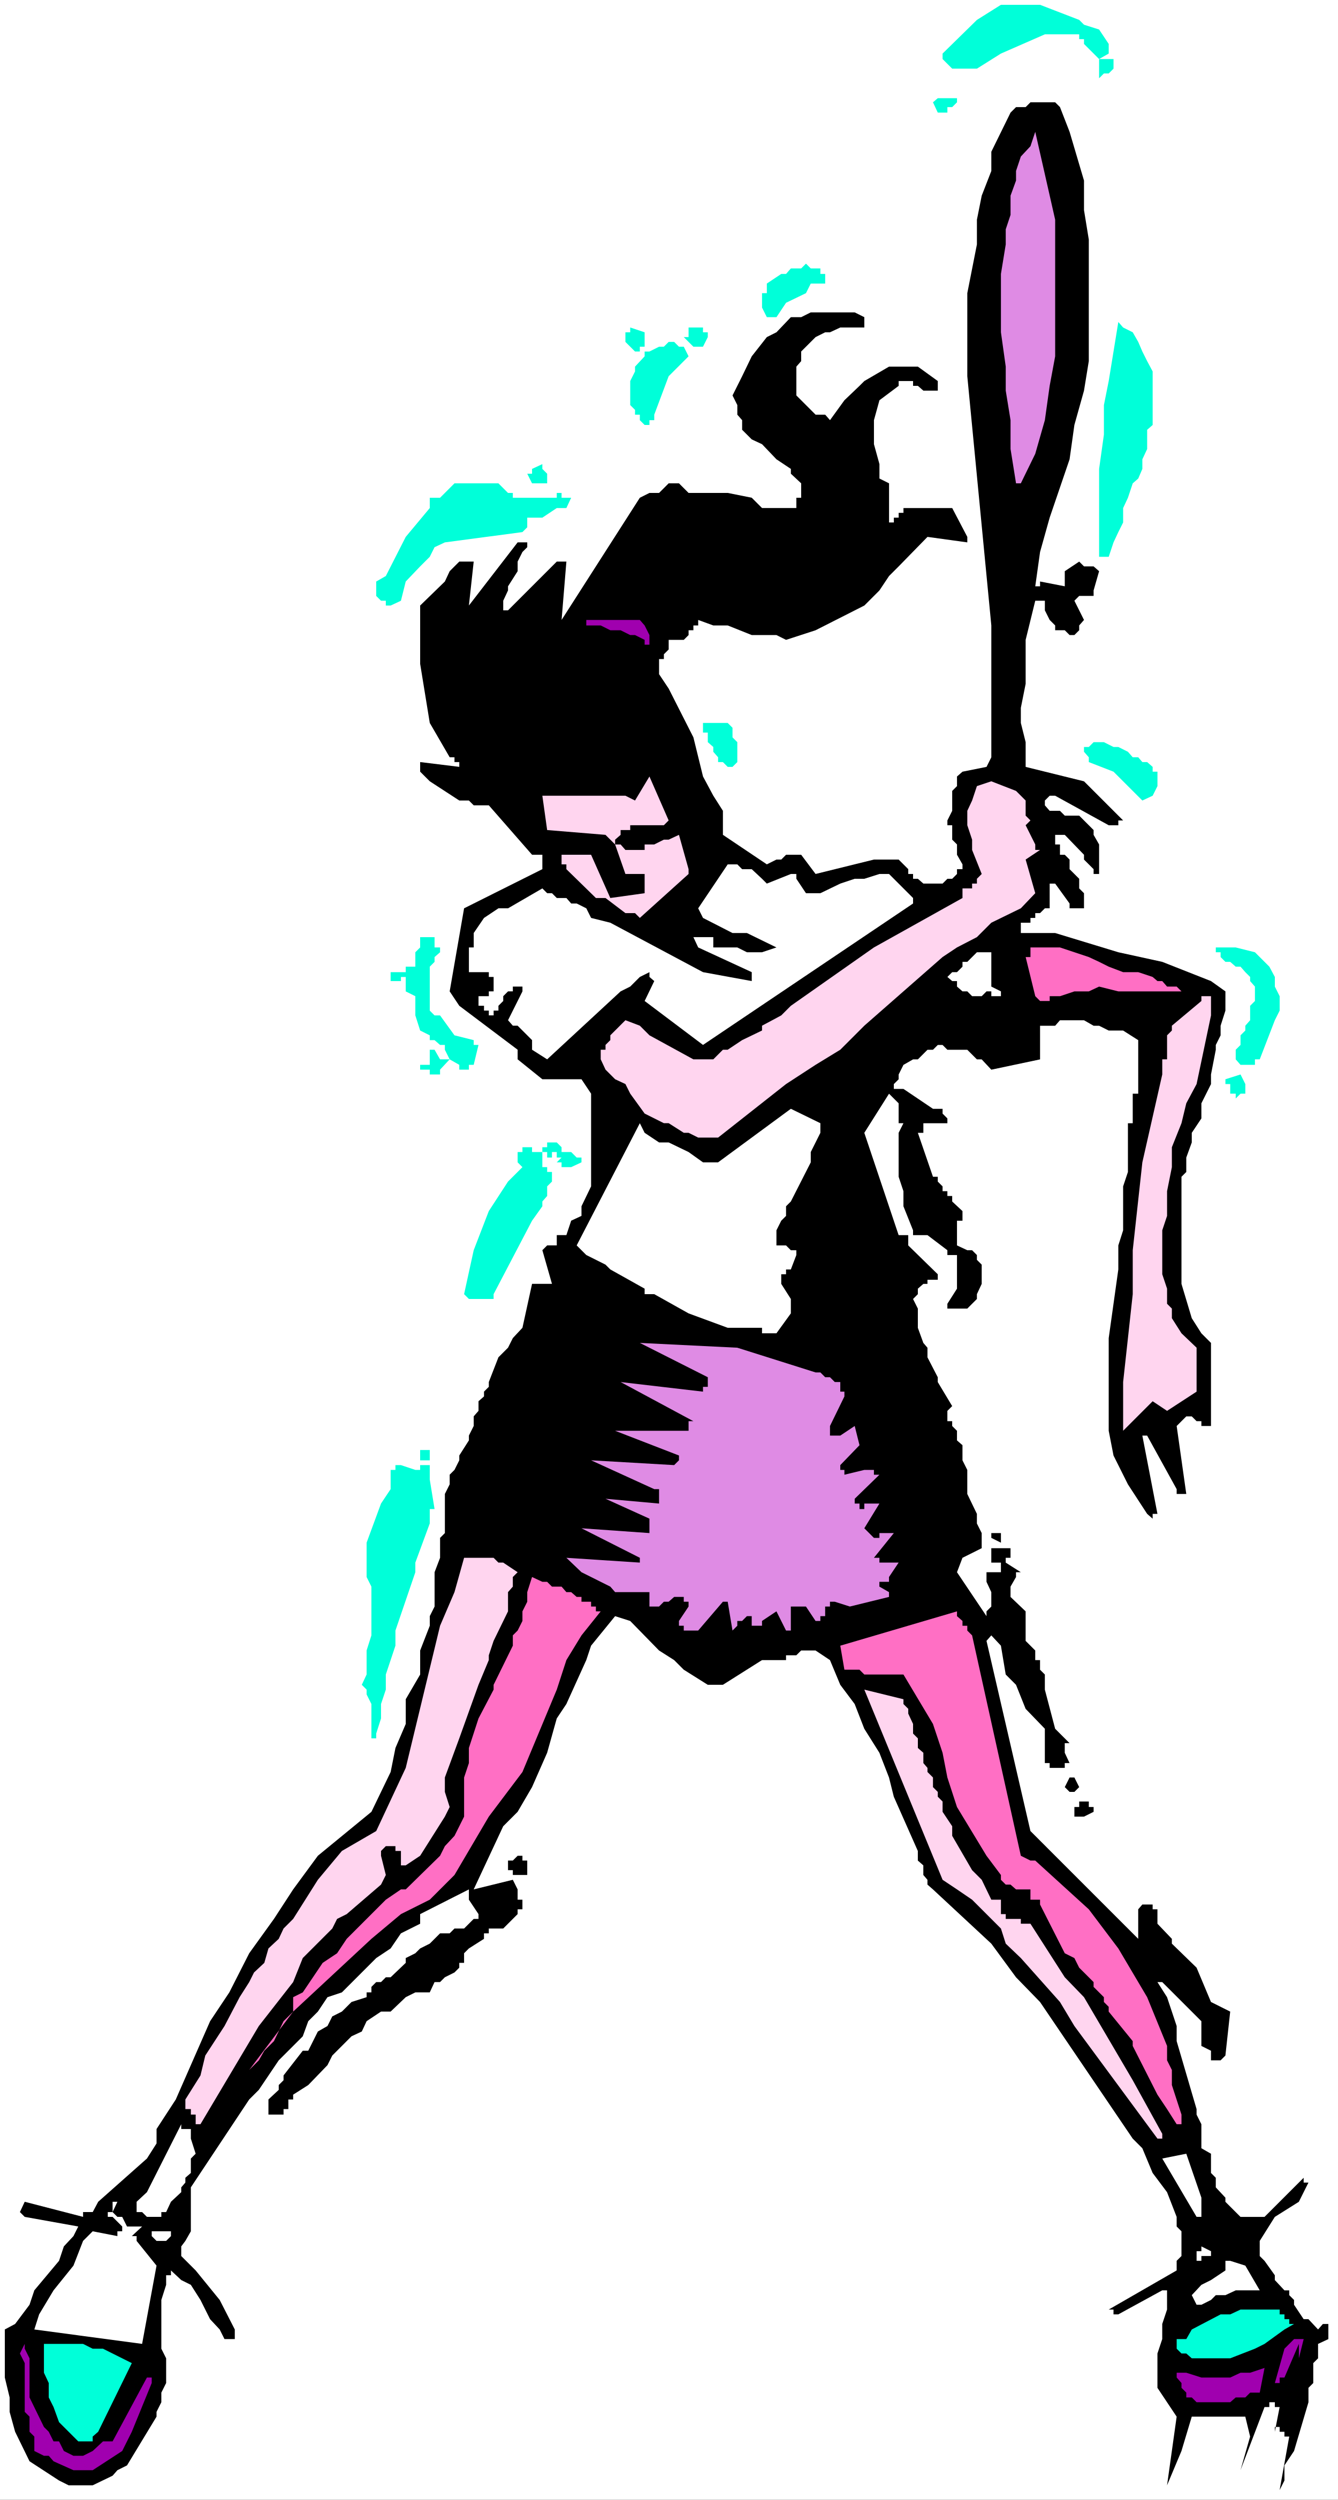
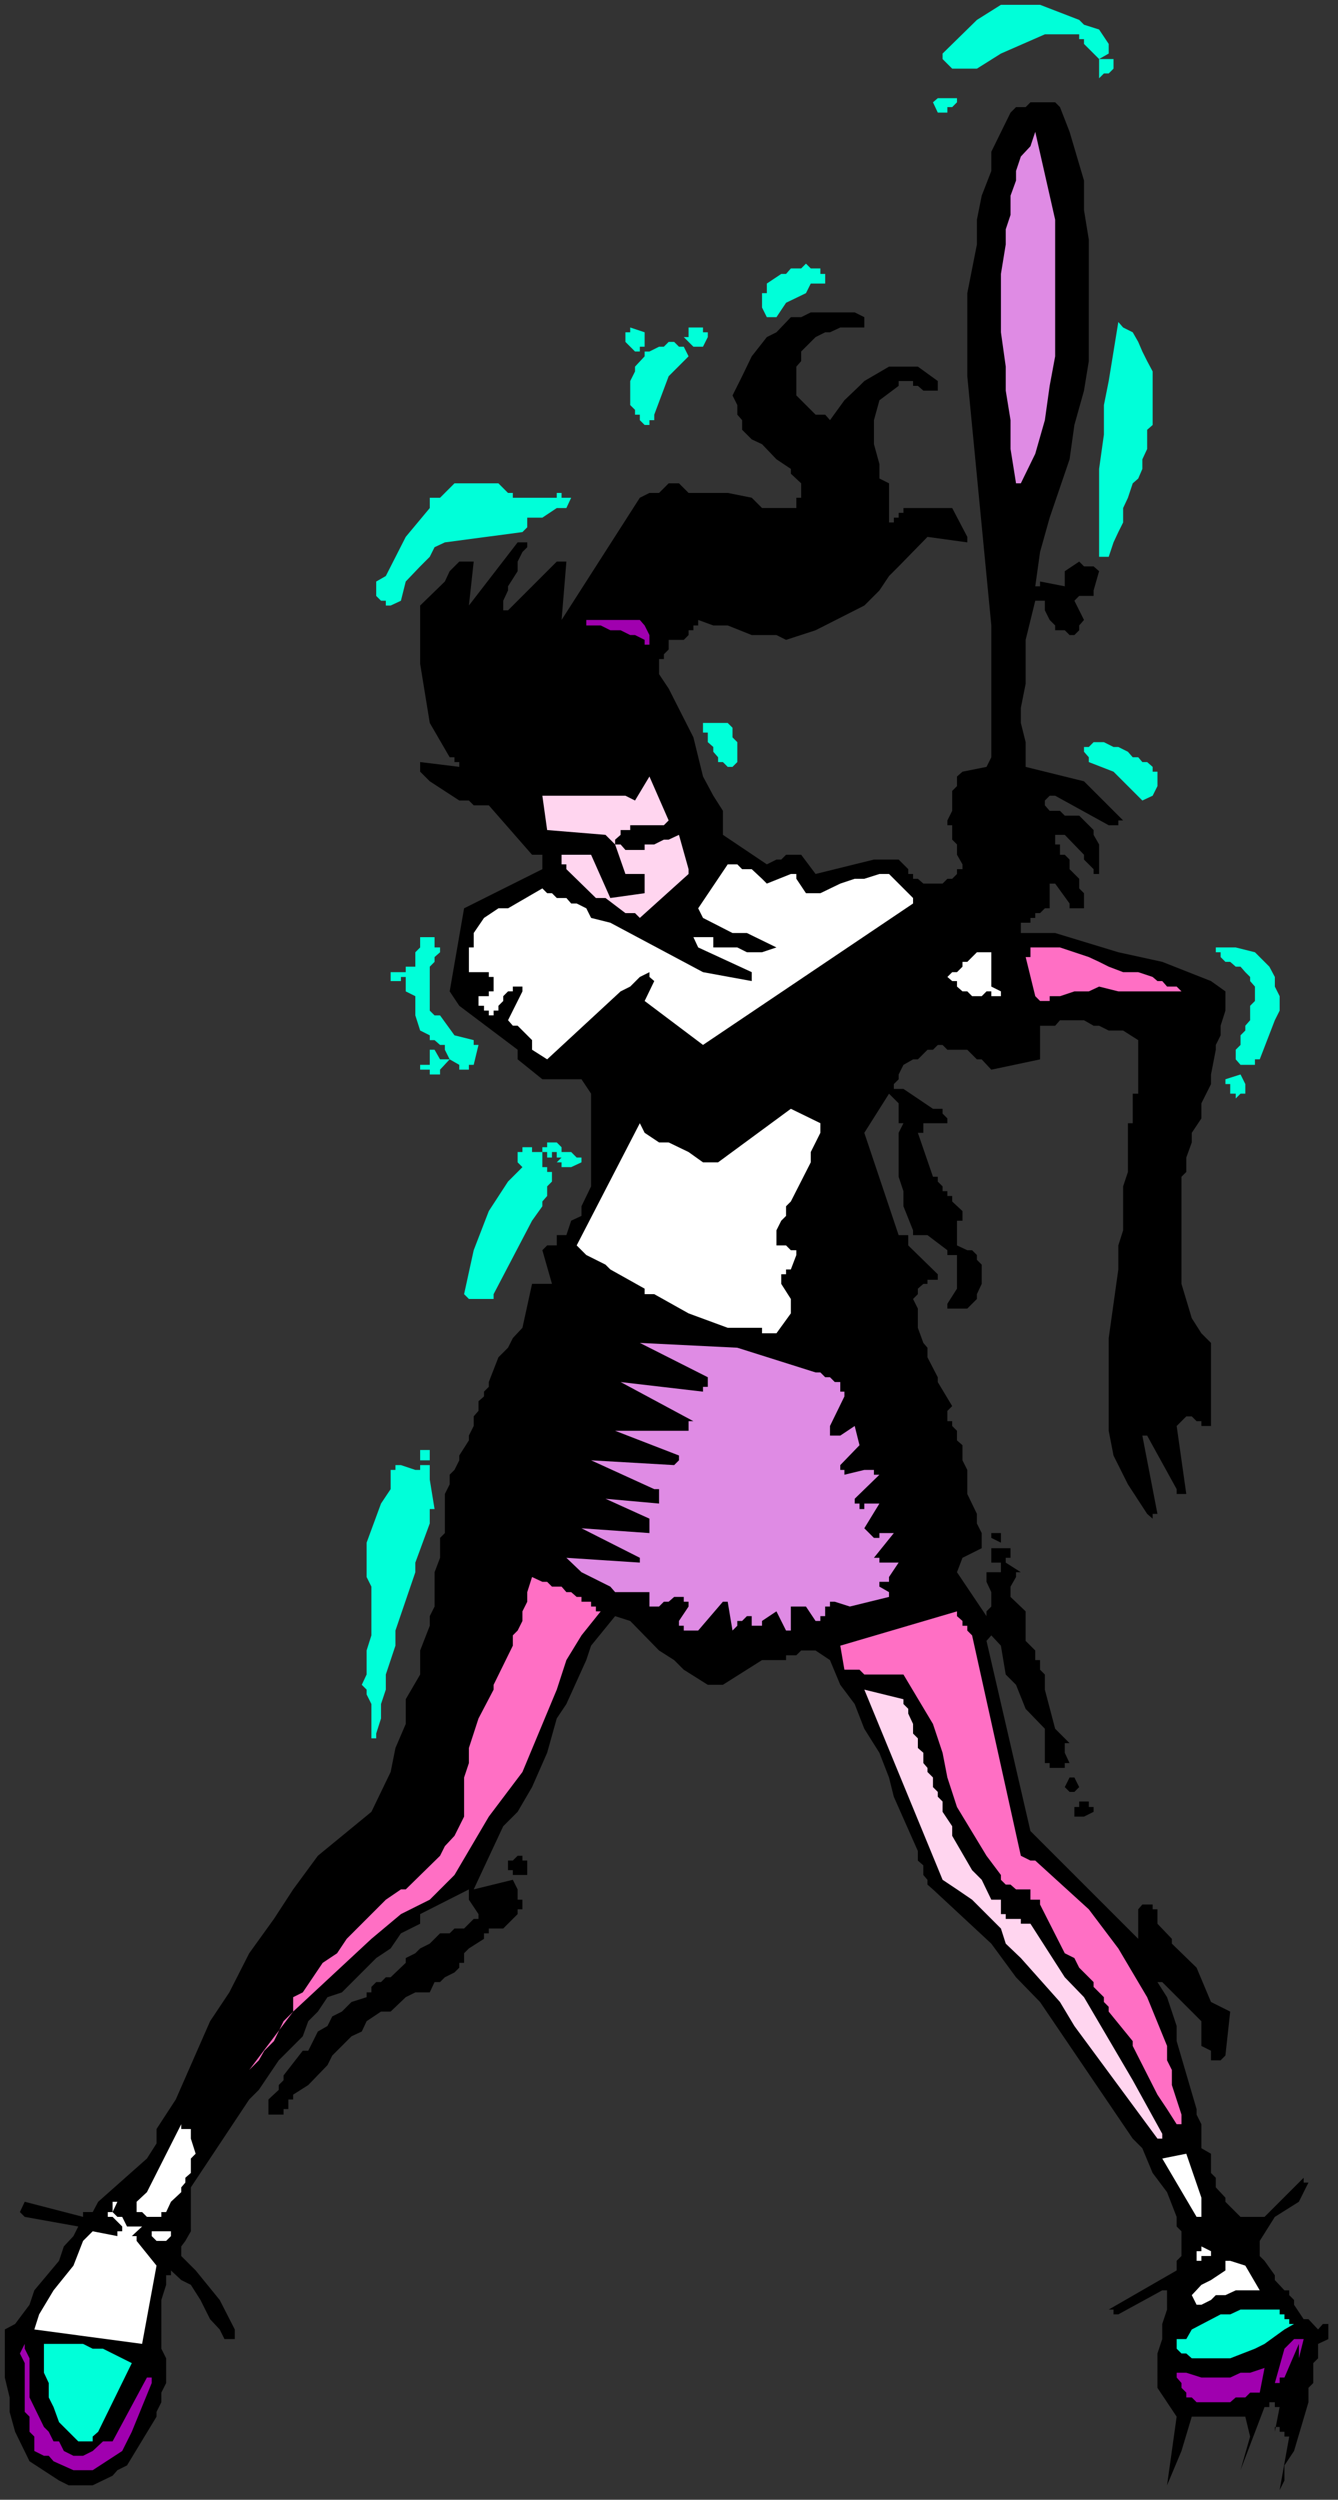
<svg xmlns="http://www.w3.org/2000/svg" xmlns:ns1="http://sodipodi.sourceforge.net/DTD/sodipodi-0.dtd" xmlns:ns2="http://www.inkscape.org/namespaces/inkscape" version="1.0" width="83.325mm" height="155.668mm" id="svg49" ns1:docname="Tennis - Player 63.wmf">
  <rect width="100%" height="100%" fill="#333333" stroke="none" />
  <ns1:namedview id="namedview49" pagecolor="#ffffff" bordercolor="#000000" borderopacity="0.25" ns2:showpageshadow="2" ns2:pageopacity="0.0" ns2:pagecheckerboard="0" ns2:deskcolor="#d1d1d1" ns2:document-units="mm" />
  <defs id="defs1">
    <pattern id="WMFhbasepattern" patternUnits="userSpaceOnUse" width="6" height="6" x="0" y="0" />
  </defs>
-   <path style="fill:#ffffff;fill-opacity:1;fill-rule:evenodd;stroke:none" d="M 0,588.353 H 314.931 V 0 H 0 Z" id="path1" />
  <path style="fill:#00ffd9;fill-opacity:1;fill-rule:evenodd;stroke:none" d="m 301.196,237.862 v -3.393 l -1.131,-2.262 v -2.262 l -1.293,-2.424 -3.393,-3.393 -4.524,-1.131 h -4.686 v 1.131 h 1.131 v 1.131 l 1.131,1.131 h 1.131 l 1.293,1.131 h 1.131 l 1.131,1.293 1.131,1.131 v 0.97 l 1.131,1.293 v 3.393 l -1.131,1.131 v 3.393 l -1.131,1.293 v 1.131 l -1.131,1.131 v 2.262 l -1.131,1.131 v 2.262 l 1.131,1.293 h 3.393 v -1.293 h 1.131 l 3.555,-9.211 z" id="path2" />
  <path style="fill:#00ffd9;fill-opacity:1;fill-rule:evenodd;stroke:none" d="m 293.117,255.152 -1.131,-2.262 -3.555,1.131 v 1.131 h 1.131 v 1.131 1.131 h 1.293 v 1.131 l 1.131,-1.131 h 1.131 v -1.131 z" id="path3" />
  <path style="fill:#000000;fill-opacity:1;fill-rule:evenodd;stroke:none" d="m 288.431,233.338 -3.393,-2.424 -11.473,-4.525 -10.341,-2.262 -14.866,-4.525 h -8.079 v -2.424 h 1.131 1.131 v -1.131 h 1.131 v -1.131 h 1.131 l 1.131,-1.131 h 1.131 v -5.817 h 1.293 v -1.131 1.131 l 3.393,4.686 v 1.131 h 3.393 v -3.555 l -1.131,-1.131 v -2.262 l -2.262,-2.262 v -2.262 l -1.131,-1.131 h -1.131 v -2.424 h -1.131 v -2.262 h 2.262 l 4.524,4.686 v 1.131 l 2.262,2.262 v 1.131 h 1.293 v -1.131 -1.131 -1.131 -3.555 l -1.293,-2.262 v -1.131 l -1.131,-1.131 -2.262,-2.262 h -3.393 l -1.131,-1.131 h -2.424 l -1.131,-1.293 v -1.131 l 1.131,-1.131 h 1.293 l 12.604,6.948 h 2.262 v -1.131 h 1.131 l -9.21,-9.211 -13.735,-3.393 V 174.68 l -1.131,-4.525 v -3.555 l 1.131,-5.656 v -10.342 l 2.262,-9.211 h 2.262 v 2.262 l 1.131,2.262 1.293,1.293 v 1.131 h 2.262 l 1.131,1.131 h 1.131 l 1.131,-1.131 v -1.131 l 1.131,-1.293 -2.262,-4.525 1.131,-1.131 h 3.393 v -1.293 l 1.293,-4.525 -1.293,-1.131 h -2.262 l -1.131,-1.131 -3.393,2.262 v 3.555 l -5.817,-1.131 v 1.131 h -1.131 l 1.131,-8.08 2.262,-8.08 4.686,-13.735 1.131,-8.08 2.262,-8.08 1.131,-6.948 V 56.395 l -1.131,-6.948 v -6.948 l -3.393,-11.473 -2.262,-5.817 -1.131,-1.131 h -5.817 l -1.131,1.131 h -2.262 l -1.293,1.293 -4.524,9.211 v 4.525 l -2.262,5.817 -1.131,5.656 v 5.817 l -2.262,11.473 v 19.553 l 5.655,58.658 v 2.262 28.763 l -1.131,2.262 -5.655,1.131 -1.293,1.131 v 2.262 l -1.131,1.131 v 4.686 l -1.131,2.262 v 1.131 h 1.131 v 3.393 l 1.131,1.131 v 2.424 l 1.293,2.262 v 1.131 h -1.293 v 1.131 l -1.131,1.131 h -1.131 l -1.131,1.131 h -4.524 l -1.293,-1.131 h -1.131 v -1.131 h -1.131 v -1.131 l -2.262,-2.262 h -5.817 l -13.735,3.393 -3.393,-4.525 h -3.555 l -1.131,1.131 h -1.131 l -2.262,1.131 -10.341,-6.948 v -5.656 l -2.262,-3.555 -2.424,-4.525 -2.262,-9.211 -5.817,-11.473 -2.262,-3.393 v -3.555 h 1.131 v -1.131 l 1.131,-1.131 v -2.262 h 3.555 l 1.131,-1.131 v -1.131 h 1.131 v -1.131 h 1.131 v -1.293 l 3.555,1.293 h 3.393 l 5.655,2.262 h 5.817 l 2.262,1.131 6.948,-2.262 11.473,-5.817 3.555,-3.555 2.262,-3.393 2.262,-2.262 6.787,-6.948 9.372,1.293 v -1.293 l -3.555,-6.787 h -3.393 -1.131 -4.686 -1.131 -1.131 v 1.131 h -1.131 v 1.131 h -1.131 v 1.131 h -1.131 v 1.131 -10.342 l -2.262,-1.131 v -3.393 l -1.293,-4.686 v -5.656 l 1.293,-4.686 4.524,-3.393 V 89.683 h 3.393 v 1.131 h 1.131 l 1.293,1.131 h 3.393 V 89.683 l -4.686,-3.393 h -6.787 l -5.817,3.393 -1.131,1.131 -3.555,3.393 -3.393,4.686 -1.131,-1.293 h -2.262 l -4.524,-4.525 v -6.787 l 1.131,-1.293 v -2.262 l 3.393,-3.393 2.262,-1.131 h 1.131 l 2.424,-1.131 h 5.655 v -2.424 l -2.262,-1.131 h -10.341 l -2.262,1.131 h -2.424 l -3.393,3.555 -2.262,1.131 -3.555,4.525 -2.262,4.686 -2.262,4.525 1.131,2.262 v 2.262 l 1.131,1.293 v 2.262 l 2.262,2.262 2.424,1.131 3.393,3.555 3.393,2.262 v 1.131 l 2.424,2.262 v 3.393 h -1.131 v 2.424 h -1.293 -3.393 -2.262 -1.131 l -2.424,-2.424 -5.655,-1.131 h -9.21 l -2.262,-2.262 h -2.424 l -2.262,2.262 h -2.262 l -2.262,1.131 -18.421,28.763 1.131,-13.735 h -2.262 l -11.473,11.473 h -1.131 v -2.262 l 1.131,-2.424 v -0.97 l 2.262,-3.555 v -2.262 l 1.131,-2.262 1.131,-1.131 v -1.131 h -2.262 l -11.473,14.866 1.131,-10.342 h -3.393 l -2.262,2.262 -1.131,2.424 -5.817,5.656 v 4.686 9.049 l 2.262,13.897 4.686,8.08 h 1.131 v 1.131 h 1.131 v 1.131 l -9.21,-1.131 v 1.131 1.131 l 2.262,2.262 6.948,4.525 h 2.262 l 1.131,1.131 h 3.555 l 10.18,11.635 h 2.424 v 1.131 2.262 l -18.421,9.211 -3.393,19.553 2.262,3.393 13.735,10.342 v 2.262 l 5.817,4.686 h 9.21 l 2.262,3.393 v 21.815 l -2.262,4.686 v 2.262 l -2.424,1.131 -1.131,3.393 h -1.131 -1.131 v 2.424 h -2.262 l -1.131,1.131 2.262,7.918 h -4.686 l -2.262,10.342 -2.262,2.424 -1.131,2.262 -2.262,2.262 -2.262,5.817 v 1.131 l -1.131,1.131 v 1.131 l -1.293,1.131 v 2.262 l -1.131,1.293 v 2.262 l -1.131,2.262 v 1.131 l -2.262,3.555 v 1.131 l -1.131,2.262 -1.131,1.131 V 349.36 l -1.131,2.262 v 9.211 l -1.131,1.131 v 4.686 l -1.293,3.393 v 8.08 l -1.131,2.262 v 2.262 l -2.262,5.817 v 5.656 l -3.393,5.817 v 5.817 l -2.424,5.656 -1.131,5.656 -4.524,9.372 -12.604,10.342 -5.817,7.918 -4.524,6.948 -5.817,8.08 -4.686,9.211 -4.524,6.787 -8.079,18.421 -4.524,6.948 v 3.393 l -2.262,3.555 -11.473,10.18 -1.293,2.424 H 19.552 v 1.131 l -13.735,-3.555 -1.131,2.424 1.131,1.131 12.604,2.262 -1.131,2.262 -2.262,2.424 -1.131,3.393 -5.817,6.948 -1.131,3.393 -3.393,4.525 -2.424,1.293 v 11.311 l 1.131,4.686 v 3.393 l 1.293,4.686 3.393,6.948 6.948,4.525 2.262,1.131 h 5.656 l 4.686,-2.262 1.131,-1.293 2.262,-1.131 6.948,-11.473 v -1.131 l 1.131,-2.262 v -2.262 l 1.131,-2.262 v -5.817 l -1.131,-2.262 v -11.473 l 1.131,-3.555 v -2.262 h 1.131 v -1.131 l 2.424,2.262 2.262,1.131 2.262,3.555 2.262,4.525 2.262,2.424 1.131,2.262 h 2.424 v -2.262 l -3.555,-6.948 -5.656,-6.948 -1.131,-1.131 -2.262,-2.262 v -2.262 l 0.97,-1.293 1.293,-2.262 V 524.04 521.778 514.829 l 13.735,-20.684 2.262,-2.262 4.686,-6.948 5.656,-5.656 1.293,-3.555 2.262,-2.262 2.262,-3.393 3.393,-1.131 8.079,-8.08 3.393,-2.262 2.424,-3.555 4.524,-2.262 v -2.262 l 11.473,-5.817 v 2.424 l 2.262,3.393 v 1.131 h -1.131 l -2.262,2.262 h -2.262 l -1.131,1.131 h -2.262 l -2.424,2.424 -2.262,1.131 -1.131,1.131 -2.262,1.131 v 1.131 l -3.555,3.393 h -1.131 l -1.131,1.131 h -1.131 l -1.131,1.131 v 1.293 h -1.131 v 1.131 l -3.555,1.131 -2.262,2.262 -2.262,1.131 -1.131,2.262 -2.262,1.293 -2.262,4.525 h -1.293 l -4.524,5.817 v 1.131 l -1.131,1.131 v 1.131 l -2.424,2.262 v 3.555 h 3.555 v -1.293 h 1.131 v -2.262 h 1.131 v -1.131 l 3.555,-2.262 4.524,-4.686 1.131,-2.262 4.524,-4.525 2.424,-1.131 1.131,-2.424 3.393,-2.262 h 2.262 l 3.555,-3.393 2.262,-1.131 h 3.393 l 1.131,-2.424 h 1.293 l 1.131,-1.131 2.262,-1.131 1.131,-1.131 v -1.131 h 1.131 v -2.262 l 1.131,-1.131 3.555,-2.262 v -1.293 h 1.131 v -1.131 h 3.393 l 3.393,-3.393 v -1.131 h 1.131 v -2.262 h -1.131 v -2.424 l -1.131,-2.262 -9.21,2.262 6.948,-14.866 3.393,-3.393 3.393,-5.817 3.555,-8.08 2.262,-8.08 2.262,-3.393 4.686,-10.342 1.131,-3.393 5.655,-6.948 3.555,1.131 6.787,6.948 3.555,2.262 2.262,2.262 5.655,3.555 h 3.555 l 9.21,-5.817 h 3.393 2.262 v -1.131 h 2.424 l 1.131,-1.131 h 3.393 l 3.393,2.262 2.424,5.817 3.393,4.525 2.262,5.817 3.555,5.656 2.262,5.817 1.131,4.525 5.655,12.766 v 2.262 l 1.293,1.131 v 2.262 l 0.97,1.131 v 1.131 l 1.293,1.131 13.735,12.766 5.817,7.918 5.655,5.817 21.814,32.157 2.262,2.262 2.424,5.817 3.393,4.525 2.262,5.817 V 524.04 l 1.131,1.131 v 5.817 l -1.131,1.131 v 2.262 l -15.997,9.211 h 1.131 v 1.131 h 1.131 l 10.341,-5.656 h 1.131 v 4.525 l -1.131,3.393 v 3.555 l -1.131,3.393 v 8.08 l 4.524,6.787 -2.262,16.159 3.393,-8.08 2.424,-8.08 h 12.604 l 1.131,4.686 -2.262,7.918 5.655,-14.866 h 1.131 v -1.131 h 1.293 v 1.131 h 1.131 l -1.131,5.817 v -1.131 h 1.131 v 1.131 h 1.131 v 1.131 h 1.131 l -2.262,12.604 1.131,-2.262 v -3.555 l 2.262,-3.393 3.393,-11.473 v -3.393 l 1.131,-1.131 v -4.686 l 1.131,-1.131 v -3.393 l 2.424,-1.131 v -3.555 h -1.293 l -1.131,1.293 -2.262,-2.424 h -1.131 l -2.262,-3.393 v -1.131 l -1.131,-1.131 v -1.131 h -1.131 l -2.262,-2.424 v -1.131 l -2.424,-3.393 -1.131,-1.131 v -3.555 l 3.555,-5.656 5.655,-3.555 2.262,-4.525 h -1.131 v -1.131 l -3.393,3.393 -5.817,5.817 h -2.262 -3.393 l -3.555,-3.555 v -0.97 l -2.262,-2.424 v -2.262 l -1.131,-1.131 v -2.424 -2.101 l -2.262,-1.293 v -2.262 -2.262 -1.131 l -1.131,-2.262 v -1.293 l -4.686,-15.998 v -3.555 l -2.262,-6.787 -2.262,-3.555 h 1.131 l 6.948,6.948 2.262,2.262 v 5.817 l 2.262,1.131 v 1.131 1.131 h 2.262 l 1.131,-1.131 1.131,-10.342 -4.524,-2.262 -3.393,-8.08 -5.817,-5.656 v -1.131 l -3.393,-3.555 v -3.393 h -1.131 v -1.131 h -2.424 l -0.97,1.131 v 6.948 l -25.369,-25.37 -10.341,-44.761 1.131,-1.293 2.262,2.424 1.131,6.787 2.424,2.424 2.262,5.656 4.524,4.686 v 8.08 h 1.131 v 1.131 h 3.555 v -1.131 h 1.131 l -1.131,-2.424 v -2.262 h 1.131 l -3.393,-3.393 -2.424,-9.211 v -3.555 l -1.131,-1.131 v -2.262 h -1.131 v -2.262 l -2.262,-2.262 v -6.948 l -3.555,-3.393 v -2.424 l 1.293,-2.262 v -1.131 h 1.131 l -3.555,-2.262 v -1.131 h 1.131 v -2.262 h -1.131 -1.131 -2.262 v 2.262 1.131 h 2.262 v 2.262 h -2.262 -1.131 v 2.262 l 1.131,2.424 v 3.393 l -1.131,1.131 v 1.131 l -6.948,-10.342 1.293,-3.393 4.524,-2.262 v -3.555 l -1.131,-2.262 v -2.262 l -2.262,-4.686 v -5.656 l -1.131,-2.262 v -3.555 l -1.293,-1.131 v -2.262 l -1.131,-1.131 v -1.131 h -1.131 v -2.424 l 1.131,-1.131 -3.393,-5.656 v -1.131 l -2.424,-4.686 v -2.262 l -0.97,-1.131 -1.293,-3.555 v -4.525 l -1.131,-2.262 1.131,-1.131 v -1.293 l 1.293,-1.131 h 0.97 v -0.97 h 2.424 v -1.293 l -6.948,-6.787 v -2.424 h -1.131 -1.131 l -8.079,-24.077 5.817,-9.211 2.262,2.262 v 4.686 h 1.131 l -1.131,2.262 v 10.342 l 1.131,3.393 v 3.555 l 2.262,5.656 v 1.131 h 1.131 1.293 0.97 l 4.686,3.555 v 1.131 h 2.262 v 7.918 l -2.262,3.555 v 1.131 h 4.686 l 2.262,-2.262 v -1.131 l 1.131,-2.424 v -4.525 l -1.131,-1.131 v -1.131 l -1.131,-1.131 h -1.131 l -2.424,-1.131 v -5.817 h 1.293 v -2.262 l -2.424,-2.262 v -1.293 h -1.131 v -1.131 h -1.131 v -1.131 l -1.131,-1.131 v -1.131 h -1.131 l -3.555,-10.342 h 1.293 v -2.262 h 5.655 v -1.131 l -1.131,-1.131 v -1.131 h -2.262 l -6.948,-4.686 h -2.262 v -1.131 l 1.131,-1.131 v -1.131 l 1.131,-2.262 2.262,-1.293 h 1.131 l 2.262,-2.262 h 1.293 l 1.131,-1.131 h 1.131 l 1.131,1.131 h 2.262 1.293 1.131 l 2.262,2.262 h 1.131 l 2.262,2.424 11.473,-2.424 v -7.918 h 3.555 l 1.131,-1.293 h 5.655 l 2.262,1.293 h 1.293 l 2.262,1.131 h 3.393 l 3.555,2.262 v 12.604 h -1.293 v 6.948 h -1.131 v 11.473 l -1.131,3.393 v 10.342 l -1.131,3.555 v 5.656 l -2.262,16.159 v 21.815 l 1.131,5.817 3.393,6.787 4.524,6.948 1.293,1.131 v -1.131 h 1.131 l -3.555,-18.421 h 1.131 l 6.948,12.604 v 1.131 h 2.262 l -2.262,-15.998 2.262,-2.262 h 1.293 l 1.131,1.131 h 1.131 v 1.131 h 2.262 v -1.131 -1.131 -17.29 l -2.262,-2.262 -2.262,-3.555 -2.424,-8.08 v -25.208 l 1.131,-1.131 v -3.393 l 1.293,-3.555 v -2.262 l 2.262,-3.393 v -3.555 l 2.262,-4.525 v -2.262 l 1.131,-5.817 v -1.131 l 1.131,-2.262 v -2.262 l 1.131,-3.555 z" id="path4" />
  <path style="fill:#00ffd9;fill-opacity:1;fill-rule:evenodd;stroke:none" d="M 271.303,93.076 V 90.814 89.683 87.421 l -1.293,-2.424 -1.131,-2.262 -0.97,-2.262 -1.293,-2.262 -2.262,-1.131 -1.131,-1.293 -1.131,6.948 -1.131,6.948 -1.131,5.656 v 6.948 l -1.131,8.08 v 6.787 5.817 6.948 1.131 h 2.262 l 1.131,-3.393 1.131,-2.424 1.131,-2.262 v -3.393 l 1.131,-2.424 1.131,-3.393 1.293,-1.131 0.97,-2.262 v -2.262 l 1.131,-2.424 v -2.262 -2.262 l 1.293,-1.131 V 97.601 95.339 Z" id="path5" />
-   <path style="fill:#ffd5ef;fill-opacity:1;fill-rule:evenodd;stroke:none" d="m 285.037,236.731 v -2.262 h -2.262 v 1.131 l -6.948,5.817 v 1.131 l -1.131,1.131 v 5.656 h -1.131 v 3.555 l -4.686,20.684 -2.262,20.684 v 10.342 l -2.262,20.684 v 11.473 l 6.948,-6.948 3.393,2.262 6.948,-4.525 v -10.342 l -3.555,-3.393 -2.262,-3.555 v -2.262 l -1.131,-1.131 v -3.555 l -1.131,-3.393 v -10.342 l 1.131,-3.393 v -5.817 l 1.131,-5.656 v -4.686 l 2.262,-5.656 1.131,-4.686 2.424,-4.525 3.393,-16.159 z" id="path6" />
  <path style="fill:#00ffd9;fill-opacity:1;fill-rule:evenodd;stroke:none" d="m 262.092,16.159 v -2.262 h -1.131 -1.131 -1.131 v 2.262 h -1.293 1.293 v 1.131 1.131 l 1.131,-1.131 h 1.131 z" id="path7" />
  <path style="fill:#00ffd9;fill-opacity:1;fill-rule:evenodd;stroke:none" d="m 260.961,10.342 -2.262,-3.393 -3.555,-1.131 -1.131,-1.131 -9.21,-3.555 h -9.21 l -5.655,3.555 -8.079,7.918 v 1.293 l 2.262,2.262 h 5.817 l 5.655,-3.555 10.341,-4.525 h 8.079 v 1.131 h 1.131 v 1.131 l 3.555,3.555 2.262,-1.293 z" id="path8" />
  <path style="fill:#ff6fc4;fill-opacity:1;fill-rule:evenodd;stroke:none" d="m 278.089,233.338 -1.131,-1.131 h -1.131 -1.131 l -1.131,-1.293 h -1.131 l -1.131,-0.97 -3.393,-1.131 h -3.555 l -3.393,-1.293 -2.262,-1.131 -2.424,-1.131 -3.393,-1.131 -3.393,-1.131 h -3.555 -1.131 -1.131 -1.131 v 1.131 1.131 h -1.131 l 2.262,9.211 1.131,1.131 h 1.131 1.131 v -1.131 h 1.293 1.131 l 3.393,-1.131 h 3.393 l 2.424,-1.131 4.524,1.131 h 3.393 4.686 3.393 z" id="path9" />
  <path style="fill:#00ffd9;fill-opacity:1;fill-rule:evenodd;stroke:none" d="m 272.434,185.022 v -1.131 -1.131 -1.131 h -1.131 v -1.131 l -1.293,-1.131 h -1.131 l -0.97,-1.131 h -1.293 l -1.131,-1.293 -2.262,-1.131 h -1.131 l -2.262,-1.131 h -1.131 -1.293 l -1.131,1.131 h -1.131 v 1.131 l 1.131,1.293 v 1.131 l 5.817,2.262 6.787,6.787 2.424,-1.131 z" id="path10" />
  <path style="fill:#a000af;fill-opacity:1;fill-rule:evenodd;stroke:none" d="m 306.851,550.541 h -1.131 -1.131 l -1.131,1.131 -1.131,1.131 -2.262,8.08 h 1.131 v -1.293 h 1.131 l 3.393,-7.918 v 1.131 1.131 1.131 z" id="path11" />
  <path style="fill:#00ffd9;fill-opacity:1;fill-rule:evenodd;stroke:none" d="m 303.458,545.855 h -1.131 v -1.131 h -1.131 v -1.131 h -9.21 l -2.424,1.131 h -2.262 l -6.787,3.555 -1.293,2.262 h -1.131 -1.131 v 2.262 l 1.131,1.131 h 1.131 l 1.293,1.131 h 9.049 l 5.817,-2.262 2.262,-1.131 4.686,-3.393 2.262,-1.293 h -1.131 z" id="path12" />
  <path style="fill:#ffffff;fill-opacity:1;fill-rule:evenodd;stroke:none" d="m 296.51,539.068 -3.393,-5.817 -3.555,-1.131 h -1.131 v 1.131 1.131 l -3.393,2.262 -2.262,1.131 -2.262,2.424 1.131,2.262 h 1.131 l 2.262,-1.131 1.131,-1.131 h 2.262 l 2.424,-1.131 h 2.262 2.262 z" id="path13" />
  <path style="fill:#a000af;fill-opacity:1;fill-rule:evenodd;stroke:none" d="m 297.641,557.328 -3.393,1.131 h -2.262 l -2.424,1.131 h -3.393 -1.131 -2.262 l -3.555,-1.131 h -2.262 v 1.131 l 1.131,1.293 v 1.131 l 1.131,1.131 v 1.131 h 1.293 l 1.131,1.131 h 1.131 2.262 1.131 1.131 2.262 l 1.293,-1.131 h 2.262 l 1.131,-1.131 h 2.262 z" id="path14" />
  <path style="fill:#ffffff;fill-opacity:1;fill-rule:evenodd;stroke:none" d="m 285.037,529.857 -2.262,-1.131 v 1.131 h -1.131 v 1.131 1.131 h 1.131 v -1.131 h 2.262 z" id="path15" />
  <path style="fill:#ffffff;fill-opacity:1;fill-rule:evenodd;stroke:none" d="m 282.775,517.253 -3.555,-10.342 -5.655,1.131 8.079,13.735 h 1.131 v -1.131 -2.424 z" id="path16" />
  <path style="fill:#ff6fc4;fill-opacity:1;fill-rule:evenodd;stroke:none" d="m 278.089,499.963 v -2.262 l -2.262,-6.948 v -3.555 l -1.131,-2.262 v -3.393 l -4.686,-11.473 -6.787,-11.473 -6.948,-9.211 -12.604,-11.473 h -1.131 l -2.262,-1.131 -11.473,-51.871 -1.131,-1.131 v -1.131 h -1.131 v -1.131 l -1.293,-1.131 v -1.131 l -27.47,8.08 0.97,5.656 h 3.555 l 1.131,1.131 h 3.555 2.262 3.393 l 6.948,11.635 2.262,6.787 1.131,5.817 2.262,6.948 6.948,11.473 3.393,4.525 v 1.131 l 1.131,1.131 h 1.131 l 1.293,1.131 h 1.131 1.131 1.131 v 2.424 h 1.131 1.131 v 1.131 l 5.817,11.473 2.262,1.131 1.131,2.262 3.393,3.393 v 1.131 l 2.424,2.424 v 1.131 l 1.131,1.131 v 1.131 l 5.655,6.948 v 1.131 l 5.817,11.473 2.262,3.393 2.262,3.555 z" id="path17" />
-   <path style="fill:#ffd5ef;fill-opacity:1;fill-rule:evenodd;stroke:none" d="m 243.671,198.757 -2.262,-4.525 1.131,-1.131 -1.131,-1.131 v -3.555 l -2.262,-2.262 -5.817,-2.262 -3.393,1.131 -1.131,3.393 -1.131,2.424 v 3.393 l 1.131,3.393 v 2.424 l 2.262,5.656 -1.131,1.131 v 1.131 h -1.131 v 1.131 h -2.262 v 2.262 l -20.845,11.635 -19.552,13.735 -2.262,2.262 -4.524,2.424 v 1.131 l -4.686,2.262 -3.393,2.262 h -1.131 l -2.262,2.262 h -3.555 -1.131 l -10.341,-5.656 -1.131,-1.131 -1.131,-1.131 -3.393,-1.293 -3.555,3.555 v 1.131 l -1.131,1.131 v 1.131 h -1.131 v 2.262 l 1.131,2.424 2.262,2.262 2.424,1.131 1.131,2.262 3.393,4.686 4.524,2.262 h 1.131 l 3.555,2.262 h 1.131 l 2.262,1.131 h 4.686 l 15.997,-12.604 6.948,-4.525 5.817,-3.555 5.655,-5.656 18.421,-16.159 3.393,-2.262 4.686,-2.424 3.393,-3.393 6.948,-3.393 3.393,-3.555 -2.262,-7.918 3.393,-2.262 h -1.131 z" id="path18" />
  <path style="fill:#ffd5ef;fill-opacity:1;fill-rule:evenodd;stroke:none" d="m 273.565,502.225 -6.948,-12.604 -11.473,-19.553 -4.524,-4.686 -8.079,-12.604 h -2.262 v -1.131 h -3.555 v -1.131 h -1.131 v -3.393 h -2.262 l -2.262,-4.686 -2.262,-2.262 -4.686,-8.08 v -2.262 l -2.262,-3.393 v -2.424 l -1.131,-1.131 v -1.131 l -1.131,-1.131 v -2.262 l -1.293,-1.293 v -0.97 l -0.97,-1.131 v -2.424 l -1.293,-1.131 v -2.262 l -1.131,-1.131 v -2.262 l -1.131,-2.424 v -1.131 l -1.131,-1.131 v -1.131 l -9.21,-2.262 18.421,44.761 3.393,2.262 3.555,2.424 6.787,6.787 1.131,3.555 3.555,3.393 9.21,10.342 3.393,5.656 19.552,26.501 h 1.131 z" id="path19" />
  <path style="fill:#00ffd9;fill-opacity:1;fill-rule:evenodd;stroke:none" d="m 225.251,23.108 h -1.131 -1.131 -1.131 -1.131 l -1.131,0.97 1.131,2.424 h 1.131 1.131 v -1.293 h 1.131 l 1.131,-1.131 z" id="path20" />
  <path style="fill:#000000;fill-opacity:1;fill-rule:evenodd;stroke:none" d="m 257.406,426.439 v -1.131 h -1.131 v -1.293 h -1.131 -1.131 v 1.293 h -1.131 v 1.131 1.131 h 1.131 1.131 z" id="path21" />
  <path style="fill:#000000;fill-opacity:1;fill-rule:evenodd;stroke:none" d="m 254.013,420.622 -1.131,-2.262 h -1.131 l -1.131,2.262 1.131,1.131 h 1.131 z" id="path22" />
  <path style="fill:#ffffff;fill-opacity:1;fill-rule:evenodd;stroke:none" d="m 233.33,232.206 v -8.08 h -1.131 -1.131 -1.131 l -1.131,1.131 -1.131,1.131 h -1.131 v 1.131 l -1.293,1.293 h -1.131 l -1.131,1.131 1.131,0.97 h 1.131 v 1.293 l 1.293,1.131 h 1.131 l 1.131,1.131 h 2.262 l 1.131,-1.131 h 1.131 v 1.131 1.131 -1.131 h 2.262 v -1.131 z" id="path23" />
  <path style="fill:#000000;fill-opacity:1;fill-rule:evenodd;stroke:none" d="m 235.592,360.833 h -2.262 v 1.131 l 2.262,1.131 v -1.131 z" id="path24" />
  <path style="fill:#ffffff;fill-opacity:1;fill-rule:evenodd;stroke:none" d="m 214.909,211.361 -4.524,-4.525 -1.131,-1.131 h -2.262 l -3.555,1.131 h -2.262 l -3.393,1.131 -4.686,2.262 h -3.393 l -2.262,-3.393 v -1.131 h -1.293 l -5.655,2.262 -1.131,-1.131 -2.424,-2.262 h -2.262 l -1.131,-1.131 h -2.262 l -6.948,10.342 1.131,2.262 6.948,3.555 h 3.393 l 6.948,3.393 -3.393,1.131 h -3.555 l -2.262,-1.131 h -2.262 -1.131 -2.262 v -2.424 h -3.555 -1.131 l 1.131,2.424 12.604,5.817 v 1.131 0.97 l -11.473,-2.101 -21.814,-11.635 -4.524,-1.131 -1.131,-2.262 -2.262,-1.131 h -1.293 l -1.131,-1.293 h -2.262 l -1.131,-1.131 h -1.131 l -1.131,-1.131 -8.079,4.686 h -2.262 l -3.393,2.262 -2.424,3.555 v 3.393 h -1.131 v 5.817 h 4.686 v 1.131 h 1.131 v 3.393 h -1.131 v 1.131 h -2.424 v 2.262 h 1.293 v 1.131 h 1.131 v 1.131 h 1.131 v -1.131 h 1.131 v -1.131 l 1.131,-1.131 v -1.131 l 1.131,-1.131 h 1.131 v -1.131 h 2.262 v 1.131 l -3.393,6.787 1.131,1.293 h 1.131 l 3.393,3.393 v 1.131 1.131 l 3.555,2.262 17.29,-15.998 2.262,-1.131 2.262,-2.262 2.262,-1.131 v 1.131 l 1.131,0.97 -2.262,4.686 13.735,10.342 49.445,-33.288 z" id="path25" />
  <path style="fill:#00ffd9;fill-opacity:1;fill-rule:evenodd;stroke:none" d="m 194.226,65.606 v -1.131 h -1.131 v -1.293 h -2.262 l -1.131,-1.131 -1.131,1.131 h -2.424 l -1.131,1.293 h -1.131 l -3.393,2.262 v 2.262 h -1.131 v 2.262 1.131 l 1.131,2.262 h 2.262 l 2.262,-3.393 4.686,-2.262 1.131,-2.262 h 2.262 1.131 z" id="path26" />
  <path style="fill:#df8be4;fill-opacity:1;fill-rule:evenodd;stroke:none" d="m 211.516,367.781 h -4.524 v -1.131 h -1.293 l 4.686,-5.817 h -3.393 v 1.131 h -1.293 l -2.262,-2.262 3.555,-5.817 h -3.555 v 1.293 h -1.131 v -1.293 h -1.131 v -1.131 l 5.817,-5.656 h -1.293 v -1.131 h -2.262 l -4.686,1.131 v -1.131 H 197.781 v -1.131 l 4.524,-4.686 -1.131,-4.525 -3.393,2.262 h -2.424 v -2.262 l 3.393,-6.948 V 327.545 H 197.781 v -2.262 h -1.293 l -1.131,-1.131 h -1.131 l -1.131,-1.131 h -1.131 l -18.421,-5.817 -22.945,-1.131 15.997,8.08 v 2.262 h -1.131 v 1.131 l -19.39,-2.262 17.128,9.211 h -1.131 v 2.262 h -17.29 l 15.027,5.817 v 1.131 l -1.131,1.131 -19.552,-1.131 14.866,6.787 h 1.131 v 3.393 l -12.604,-1.131 10.341,4.686 v 3.393 l -15.997,-1.131 13.735,6.948 v 1.131 l -17.29,-1.131 3.555,3.393 6.787,3.393 1.131,1.293 h 8.079 v 3.393 h 2.262 l 1.131,-1.131 h 1.131 l 1.293,-1.131 h 2.262 v 1.131 h 1.131 v 1.131 l -2.262,3.393 v 1.131 h 1.131 v 1.131 h 3.393 l 5.817,-6.787 h 1.131 l 1.131,6.787 1.131,-1.131 v -1.131 h 1.131 l 1.131,-1.131 h 1.131 v 2.262 h 2.424 v 1.131 -1.131 -1.131 l 3.393,-2.262 2.262,4.525 h 1.131 v -5.656 h 3.555 l 2.262,3.393 h 1.131 v -1.131 h 1.131 v -2.262 h 1.131 v -1.131 h 1.131 l 3.555,1.131 9.21,-2.262 v -1.131 l -2.262,-1.293 v -1.131 h 2.262 v -1.131 z" id="path27" />
  <path style="fill:#ffffff;fill-opacity:1;fill-rule:evenodd;stroke:none" d="m 193.095,264.363 -6.948,-3.393 -17.128,12.604 h -3.555 l -3.393,-2.424 -4.686,-2.262 h -2.262 l -3.393,-2.262 -1.131,-2.262 -14.866,28.763 2.262,2.262 4.524,2.262 1.131,1.131 8.079,4.525 v 1.293 h 2.262 l 8.079,4.525 9.21,3.393 h 8.079 v 1.293 h 3.393 l 3.393,-4.686 v -3.393 l -2.262,-3.555 v -2.262 h 1.131 v -1.131 h 1.131 l 1.293,-3.393 v -1.131 h -1.293 l -1.131,-1.131 h -1.131 -1.131 v -3.555 l 1.131,-2.262 1.131,-1.131 v -2.262 l 1.131,-1.131 4.686,-9.211 v -2.424 l 1.131,-2.262 1.131,-2.262 z" id="path28" />
  <path style="fill:#00ffd9;fill-opacity:1;fill-rule:evenodd;stroke:none" d="m 166.595,79.341 v -1.131 h -1.131 v -1.131 h -1.131 -1.131 -1.131 v 1.131 1.131 h -1.131 l 1.131,1.131 1.131,1.131 h 1.131 1.131 z" id="path29" />
  <path style="fill:#00ffd9;fill-opacity:1;fill-rule:evenodd;stroke:none" d="m 173.543,178.235 v -1.293 -1.131 -1.131 l -1.131,-1.131 v -1.131 -1.131 l -1.131,-1.131 h -1.131 -1.131 -2.424 -1.131 v 1.131 1.131 h 1.131 v 1.131 1.131 l 1.293,1.131 v 1.131 l 1.131,1.293 v 1.131 h 1.131 l 1.131,1.131 h 1.131 l 1.131,-1.131 z" id="path30" />
  <path style="fill:#00ffd9;fill-opacity:1;fill-rule:evenodd;stroke:none" d="m 162.071,83.866 -1.131,-2.262 h -1.131 l -1.131,-1.131 h -1.293 l -1.131,1.131 h -1.131 l -2.262,1.131 h -1.131 v 1.131 l -2.262,2.424 v 1.131 l -1.131,2.262 v 5.656 l 1.131,1.131 v 1.131 h 1.131 v 1.293 l 1.131,1.131 h 1.131 v -1.131 h 1.131 v -1.293 l 3.393,-9.049 z" id="path31" />
  <path style="fill:#00ffd9;fill-opacity:1;fill-rule:evenodd;stroke:none" d="m 151.729,80.472 v -1.131 -1.131 l -3.393,-1.131 v 1.131 h -1.131 v 1.131 1.131 l 1.131,1.131 1.131,1.131 h 1.131 v -1.131 h 1.131 z" id="path32" />
  <path style="fill:#ffd5ef;fill-opacity:1;fill-rule:evenodd;stroke:none" d="m 162.071,204.574 -2.262,-8.08 -2.424,1.131 h -1.131 l -2.262,1.131 h -2.262 v 1.293 h -4.524 l -1.131,-1.293 h -1.293 v -1.131 l 1.293,-1.131 v -1.131 h 2.262 v -1.131 h 5.655 1.131 1.131 l 1.131,-1.131 -4.524,-10.342 -3.393,5.656 -2.262,-1.131 h -19.552 l 1.131,8.08 13.735,1.131 2.262,2.262 2.424,6.948 h 4.524 v 1.131 2.262 1.131 l -8.079,1.131 -4.524,-10.18 h -6.948 v 2.262 h 1.131 v 1.131 l 6.948,6.787 h 2.262 l 4.686,3.555 h 2.262 l 1.131,1.131 11.473,-10.342 z" id="path33" />
  <path style="fill:#a000af;fill-opacity:1;fill-rule:evenodd;stroke:none" d="m 152.86,149.472 -1.131,-2.262 -1.131,-1.293 h -1.131 -2.262 -1.131 -2.424 -1.131 -2.262 -1.131 -1.131 v 1.293 h 1.131 2.262 l 2.262,1.131 h 2.424 l 2.262,1.131 h 1.131 l 2.262,1.131 v 1.131 h 1.131 v -1.131 h 1.131 -1.131 z" id="path34" />
  <path style="fill:#00ffd9;fill-opacity:1;fill-rule:evenodd;stroke:none" d="m 133.308,117.154 h -1.131 v -1.131 h -1.131 v 1.131 h -10.341 v -1.131 h -1.131 l -2.262,-2.262 h -5.817 -2.262 -2.262 l -2.262,2.262 -1.131,1.131 h -2.424 v 2.424 l -5.656,6.787 -4.686,9.211 -2.262,1.293 v 3.393 l 1.131,1.131 h 1.131 v 1.131 h 1.131 l 2.424,-1.131 1.131,-4.525 3.393,-3.555 2.262,-2.262 1.131,-2.262 2.424,-1.131 18.259,-2.424 1.131,-1.131 v -2.262 h 3.555 l 3.393,-2.262 h 2.262 l 1.131,-2.424 z" id="path35" />
-   <path style="fill:#00ffd9;fill-opacity:1;fill-rule:evenodd;stroke:none" d="m 128.784,112.629 v -1.131 l -1.131,-1.131 v -1.131 l -2.424,1.131 v 1.131 h -1.131 l 1.131,2.262 h 2.424 1.131 z" id="path36" />
  <path style="fill:#00ffd9;fill-opacity:1;fill-rule:evenodd;stroke:none" d="m 136.863,272.443 h -1.131 l -1.293,-1.293 h -2.262 v -1.131 l -1.131,-1.131 h -2.262 v 1.131 h -1.131 v 1.131 h 1.131 v 1.293 h 1.131 v -1.293 h 1.131 v 1.293 h 1.131 l -1.131,1.131 h 1.131 v 1.131 h 2.262 l 2.424,-1.131 z" id="path37" />
  <path style="fill:#ff6fc4;fill-opacity:1;fill-rule:evenodd;stroke:none" d="m 140.256,379.254 v -1.131 h -1.131 v -1.131 h -2.262 v -1.131 h -1.131 l -1.293,-1.131 h -1.131 l -1.131,-1.293 h -2.262 l -1.131,-1.131 h -1.131 l -2.424,-1.131 -1.131,3.555 v 2.262 l -1.131,2.262 v 2.262 l -1.131,2.262 -1.131,1.131 v 2.424 l -4.524,9.211 v 1.131 l -3.555,6.787 -2.262,6.948 v 3.555 l -1.131,3.393 v 9.211 l -2.262,4.525 -2.262,2.424 -1.131,2.262 -8.079,7.918 h -1.131 l -3.555,2.424 -9.21,9.211 -2.262,3.393 -3.393,2.262 -4.686,6.948 -2.262,1.131 v 3.393 l -2.262,2.262 -2.262,4.686 -2.262,2.262 -1.293,2.262 -2.262,2.262 10.341,-13.735 18.421,-17.129 6.948,-5.817 6.787,-3.393 5.817,-5.817 8.079,-13.735 7.918,-10.503 8.079,-19.391 2.262,-6.948 3.555,-5.817 4.524,-5.656 z" id="path38" />
  <path style="fill:#00ffd9;fill-opacity:1;fill-rule:evenodd;stroke:none" d="m 129.915,276.967 v -1.131 h -1.131 v -1.131 h -1.131 v -1.131 -2.424 h -2.424 v -1.131 h -2.262 v 1.131 h -1.131 v 2.424 l 1.131,1.131 -3.393,3.393 -4.524,6.948 -3.555,9.211 -2.262,10.342 1.131,1.131 h 5.817 v -1.131 l 9.049,-17.29 2.424,-3.393 v -1.131 l 1.131,-1.293 v -2.262 l 1.131,-1.131 z" id="path39" />
  <path style="fill:#00ffd9;fill-opacity:1;fill-rule:evenodd;stroke:none" d="m 112.625,245.942 h -1.131 v -1.131 l -4.524,-1.131 -3.393,-4.686 h -1.293 l -1.131,-1.131 v -10.342 l 1.131,-1.131 v -1.131 l 1.293,-1.131 v -1.131 h -1.293 v -2.424 h -3.393 v 2.424 l -1.131,1.131 v 3.393 h -2.262 v 1.293 h -3.555 v 2.101 h 2.424 v -0.97 h 1.131 v 3.393 l 2.262,1.131 v 4.525 l 1.131,3.555 2.262,1.131 v 1.131 h 1.131 l 1.293,1.131 h 1.131 v 1.131 l 1.131,2.262 h -2.262 l -1.293,-2.262 h -1.131 v 2.262 1.293 h -2.262 v 1.131 h 2.262 v 1.131 h 2.424 v -1.131 l 2.262,-2.424 2.262,1.293 v 1.131 h 2.262 v -1.131 h 1.131 z" id="path40" />
-   <path style="fill:#ffd5ef;fill-opacity:1;fill-rule:evenodd;stroke:none" d="m 121.836,370.044 -3.393,-2.262 h -1.131 l -1.131,-1.131 h -6.948 l -2.262,8.08 -3.393,7.918 -8.079,33.449 -6.948,14.866 -8.079,4.686 -5.656,6.787 -5.817,9.211 -2.262,2.262 -1.131,2.424 -2.424,2.262 -0.97,3.393 -2.424,2.262 -1.131,2.262 -2.262,3.555 -3.555,6.787 -4.524,6.948 -1.131,4.686 -3.555,5.656 v 2.262 h 1.293 v 1.293 h 1.131 v 2.262 h 1.131 l 13.735,-23.108 8.079,-10.342 2.262,-5.656 6.948,-6.948 1.131,-2.262 2.262,-1.131 8.079,-6.948 1.131,-2.262 -1.131,-4.525 v -1.131 l 1.131,-1.131 h 2.262 v 1.131 h 1.293 v 3.393 h 1.131 l 3.393,-2.262 5.817,-9.211 1.131,-2.262 -1.131,-3.555 v -3.393 l 3.393,-9.211 4.524,-12.604 2.424,-5.817 v -1.131 l 1.131,-3.393 3.393,-6.948 v -4.525 l 1.131,-1.293 v -2.262 z" id="path41" />
  <path style="fill:#000000;fill-opacity:1;fill-rule:evenodd;stroke:none" d="m 124.098,440.174 v -1.131 -1.131 h -1.131 v -1.131 h -1.131 l -1.131,1.131 h -1.131 v 1.131 1.131 h 1.131 v 1.131 h 1.131 1.131 1.131 z" id="path42" />
  <path style="fill:#00ffd9;fill-opacity:1;fill-rule:evenodd;stroke:none" d="m 101.153,341.28 h -2.262 v 2.424 1.131 1.131 h -1.131 l -3.393,-1.131 h -1.293 v 1.131 h -1.131 v 4.525 l -2.262,3.393 -3.393,9.211 v 8.08 l 1.131,2.262 v 11.473 l -1.131,3.555 v 5.656 l -1.131,2.424 1.131,1.131 v 1.131 l 1.131,2.262 v 8.08 h 1.131 v -1.131 l 1.131,-3.555 v -3.393 l 1.131,-3.393 v -3.555 l 2.262,-6.787 v -3.555 l 4.686,-13.735 v -2.262 l 3.393,-9.211 v -2.262 -1.131 h 1.131 l -1.131,-6.948 v -3.393 h -2.262 v -1.131 h 2.262 v -1.131 z" id="path43" />
  <path style="fill:#ffffff;fill-opacity:1;fill-rule:evenodd;stroke:none" d="m 46.052,506.911 -1.131,-3.555 v -1.131 -1.131 h -2.262 v -1.131 l -8.079,15.998 -2.424,2.262 v 2.424 h 1.293 l 1.131,1.131 h 3.393 v -1.131 h 1.131 l 1.131,-2.424 2.424,-2.262 v -1.131 l 0.97,-1.131 v -1.131 l 1.293,-1.131 v -2.424 -0.97 z" id="path44" />
  <path style="fill:#ffffff;fill-opacity:1;fill-rule:evenodd;stroke:none" d="m 40.235,525.171 h -1.131 -1.131 -1.131 -1.131 v 1.131 l 1.131,1.131 h 1.131 1.131 l 1.131,-1.131 v -1.131 h 1.131 z" id="path45" />
  <path style="fill:#ffffff;fill-opacity:1;fill-rule:evenodd;stroke:none" d="m 36.842,533.251 -4.686,-5.817 v -1.131 h -1.131 L 33.448,524.04 H 31.024 29.893 l -1.131,-2.262 h -1.131 l -1.131,-1.131 1.131,-2.424 h -1.131 v 2.424 h -1.131 v 1.131 h 1.131 L 28.762,524.04 v 1.131 h -1.131 v 1.131 l -5.817,-1.131 -2.262,2.262 -2.262,5.817 -4.686,5.817 -3.393,5.656 -1.131,3.555 25.369,3.393 z" id="path46" />
  <path style="fill:#a000af;fill-opacity:1;fill-rule:evenodd;stroke:none" d="m 35.71,560.883 v -1.293 h -1.131 l -8.079,15.028 h -1.131 -1.131 l -2.424,2.262 -2.262,1.131 h -2.262 l -2.262,-1.131 -1.131,-2.262 h -1.293 l -1.131,-2.262 -1.131,-1.131 -3.393,-6.948 v -9.211 l -1.131,-2.262 v -1.131 l -1.131,2.262 1.131,2.262 v 11.473 l 1.131,1.131 v 3.555 l 1.131,1.131 v 3.393 l 2.262,1.131 h 1.131 l 1.131,1.293 4.686,2.101 h 4.524 l 6.948,-4.525 2.262,-4.525 z" id="path47" />
  <path style="fill:#00ffd9;fill-opacity:1;fill-rule:evenodd;stroke:none" d="m 31.024,556.197 -2.262,-1.131 -2.262,-1.131 -2.262,-1.131 H 21.814 L 19.552,551.672 H 17.29 13.896 11.473 10.341 v 3.393 3.393 l 1.131,2.424 v 3.393 l 1.131,2.262 1.293,3.555 2.262,2.262 2.262,2.262 h 1.131 2.262 v -1.131 l 1.293,-1.131 z" id="path48" />
  <path style="fill:#df8be4;fill-opacity:1;fill-rule:evenodd;stroke:none" d="m 248.357,51.709 -4.686,-20.684 -1.131,3.393 -2.262,2.424 -1.131,3.393 v 2.262 l -1.293,3.555 v 4.525 l -1.131,3.393 v 3.555 l -1.131,6.948 v 6.787 6.948 l 1.131,8.08 v 5.656 l 1.131,6.948 v 6.787 l 1.293,8.08 h 1.131 l 3.393,-6.948 2.262,-7.918 1.131,-8.08 1.293,-6.948 v -9.211 -7.918 -6.948 z" id="path49" />
</svg>